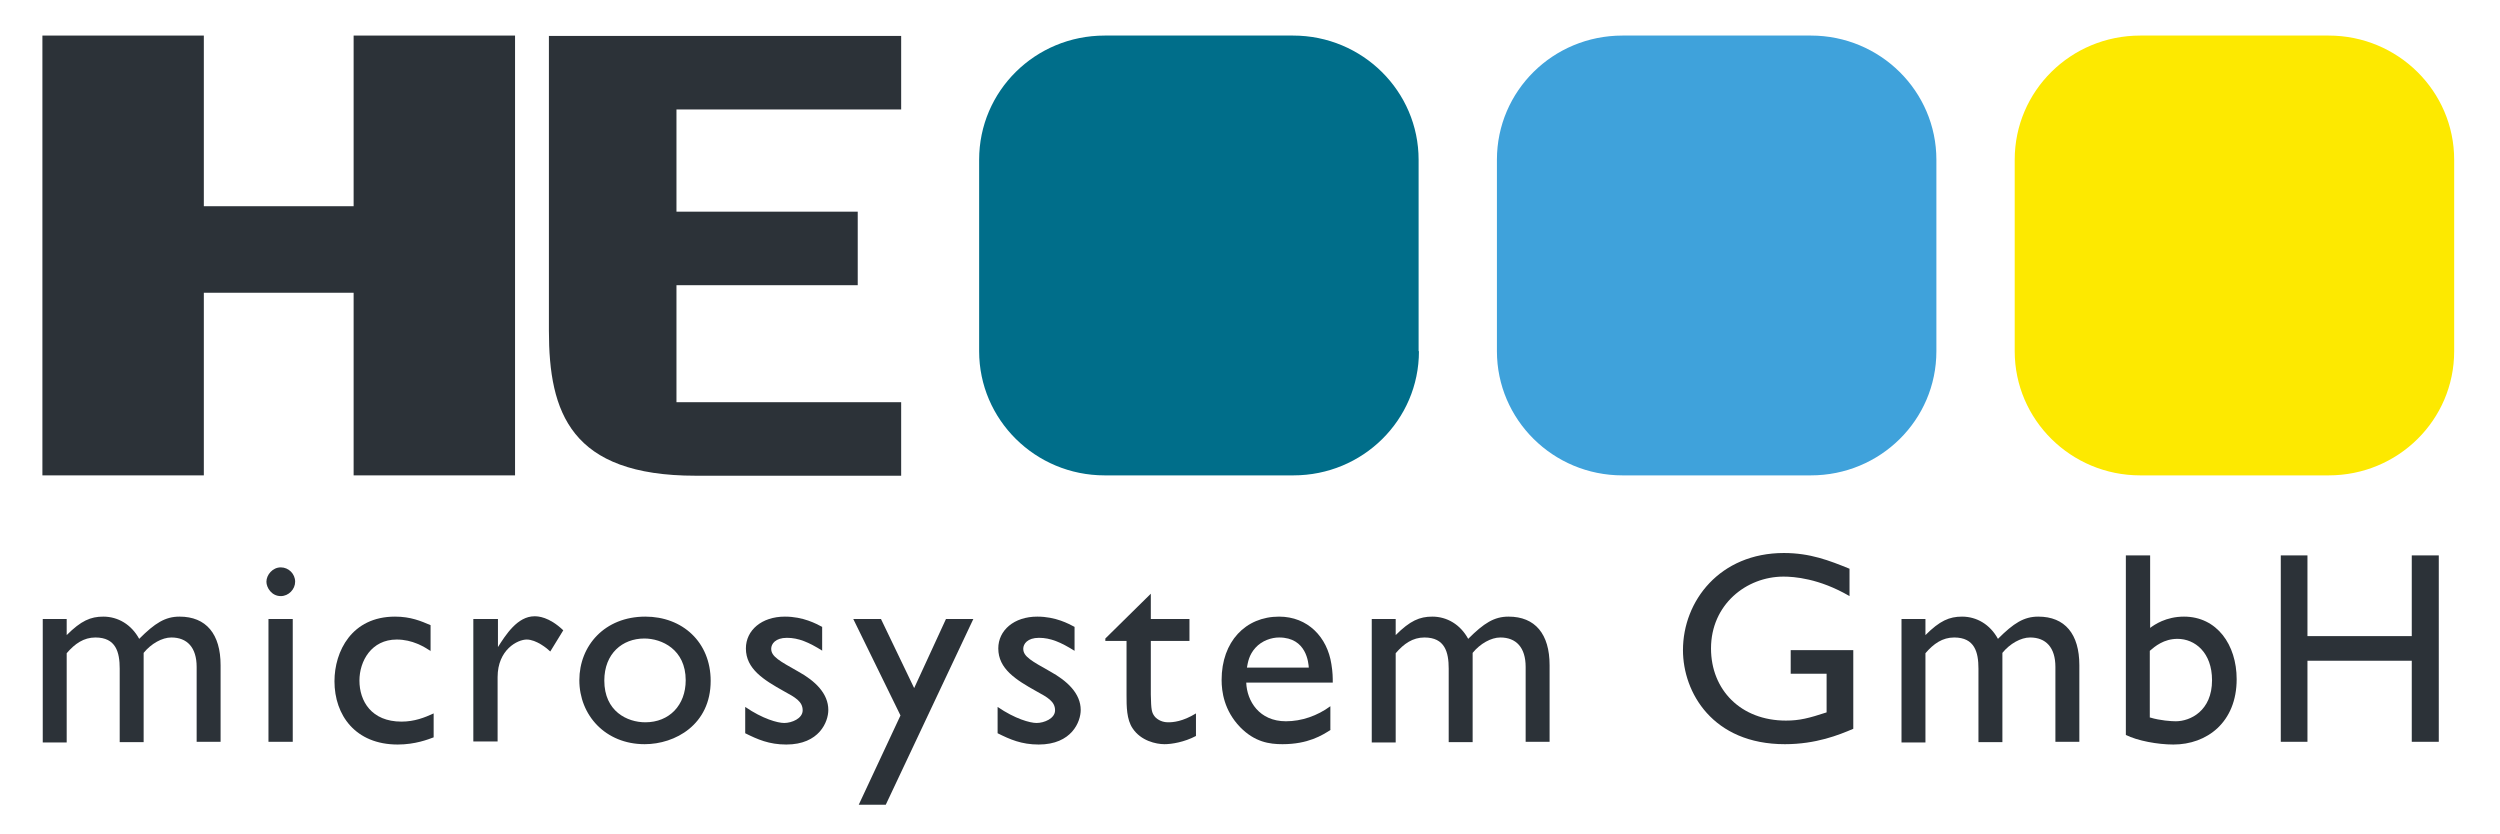
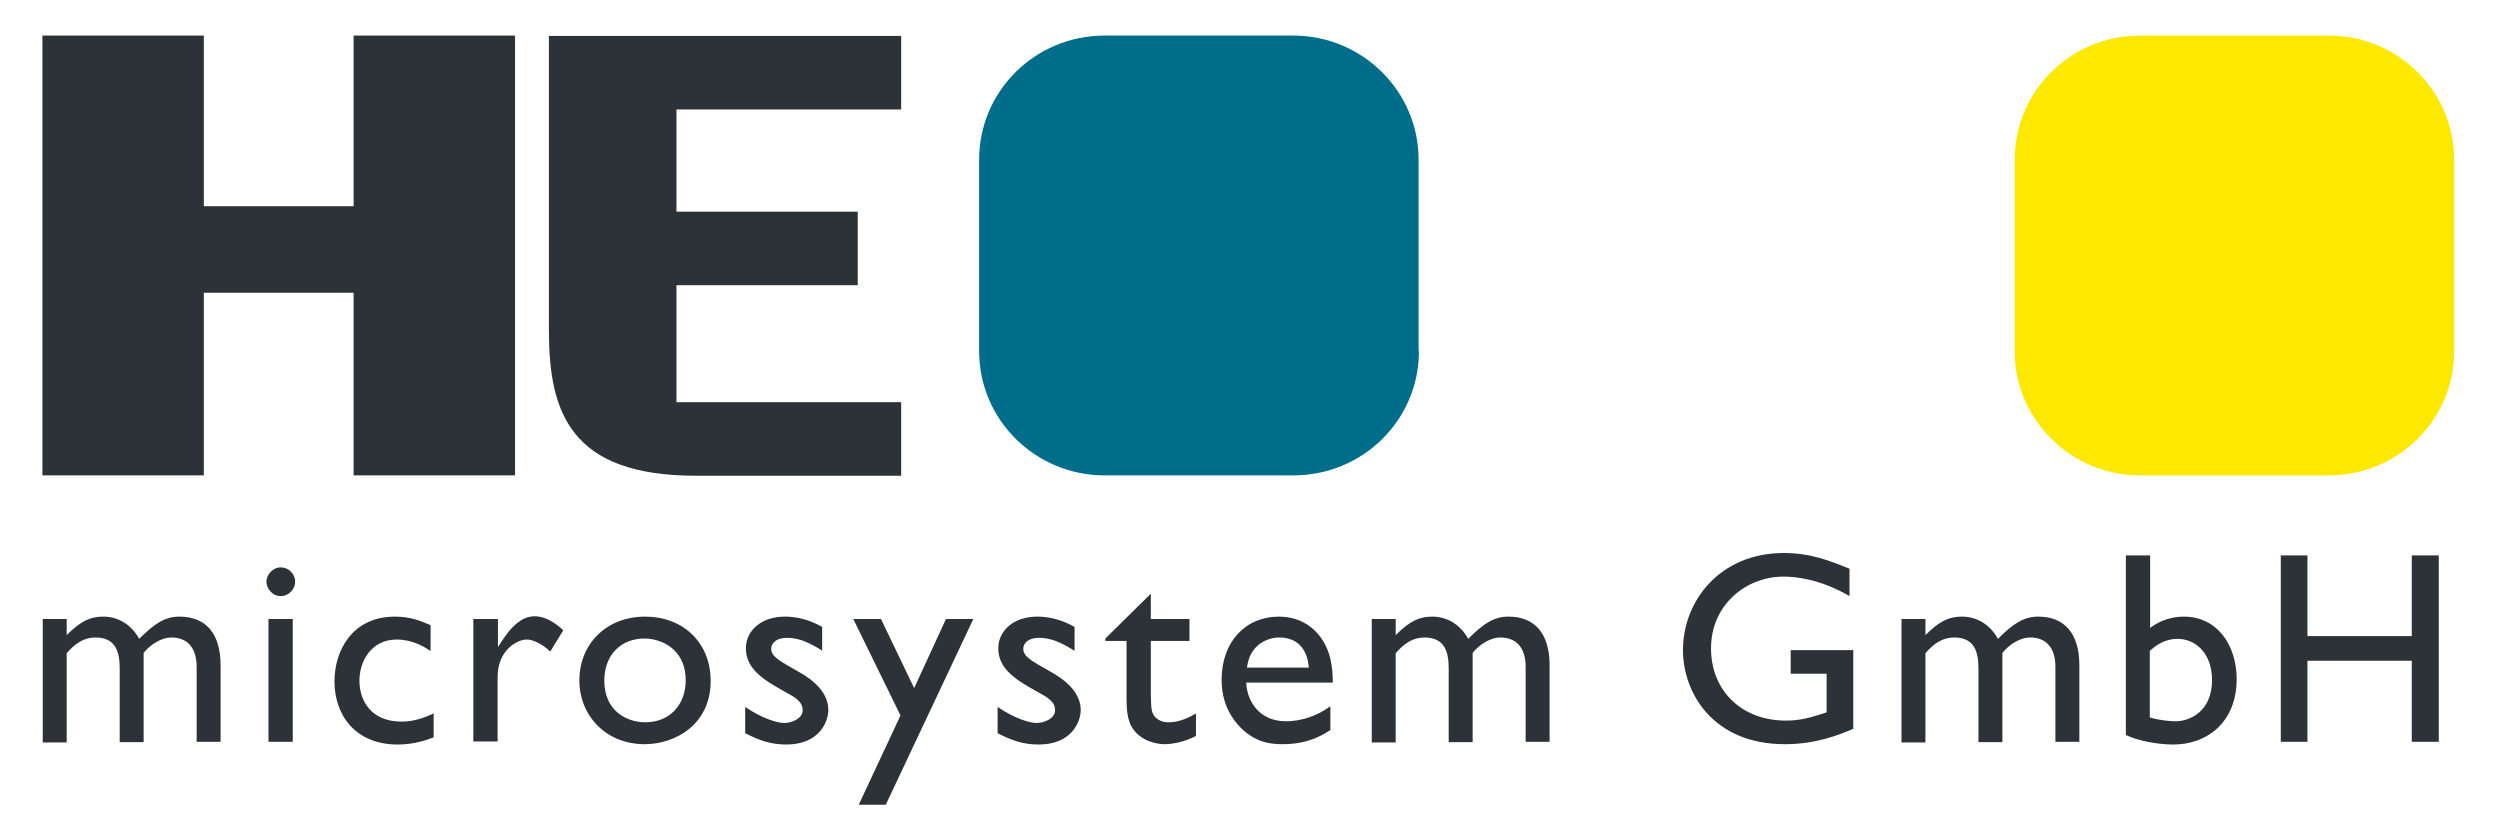
<svg xmlns="http://www.w3.org/2000/svg" width="100%" height="100%" viewBox="0 0 731 244" version="1.1" xml:space="preserve" style="fill-rule:evenodd;clip-rule:evenodd;stroke-linejoin:round;stroke-miterlimit:2;">
  <g transform="matrix(1,0,0,1,-595,-417)">
    <path d="M1312.6,519.7C1312.6,539.8 1296.2,556 1275.9,556L1220.8,556C1200.5,556 1184.1,539.7 1184.1,519.7L1184.1,463.7C1184.1,443.6 1200.5,427.4 1220.8,427.4L1275.9,427.4C1296.2,427.4 1312.6,443.7 1312.6,463.7L1312.6,519.7Z" style="fill:rgb(253,233,0);fill-rule:nonzero;" />
-     <path d="M1161.2,519.7C1161.2,539.8 1144.8,556 1124.5,556L1069.4,556C1049.1,556 1032.7,539.7 1032.7,519.7L1032.7,463.7C1032.7,443.6 1049.1,427.4 1069.4,427.4L1124.5,427.4C1144.8,427.4 1161.2,443.7 1161.2,463.7L1161.2,519.7Z" style="fill:rgb(63,162,219);fill-rule:nonzero;" />
    <path d="M1009.9,519.7C1009.9,539.8 993.5,556 973.2,556L918,556C897.7,556 881.3,539.7 881.3,519.7L881.3,463.7C881.3,443.6 897.7,427.4 918,427.4L973.1,427.4C993.4,427.4 1009.8,443.7 1009.8,463.7L1009.8,519.7L1009.9,519.7Z" style="fill:rgb(0,110,138);fill-rule:nonzero;" />
    <path d="M698.4,427.4L698.4,477.3L654.6,477.3L654.6,427.4L607.4,427.4L607.4,556L654.6,556L654.6,502.6L698.4,502.6L698.4,556L745.6,556L745.6,427.4L698.4,427.4Z" style="fill:rgb(44,50,56);fill-rule:nonzero;" />
    <path d="M858.5,449L858.5,427.5L755.5,427.5L755.5,513.7C755.5,537.6 761.8,556.1 798.4,556.1L858.5,556.1L858.5,534.6L792.8,534.6L792.8,500.4L845.8,500.4L845.8,478.9L792.8,478.9L792.8,449L858.5,449Z" style="fill:rgb(44,50,56);fill-rule:nonzero;" />
    <g>
      <path d="M614.5,598L614.5,602.7C618.7,598.5 621.5,597.3 625.2,597.3C629.5,597.3 633.4,599.6 635.7,603.8C640.3,599.2 643.3,597.3 647.5,597.3C655.3,597.3 659.5,602.4 659.5,611.5L659.5,633.9L652.5,633.9L652.5,612C652.5,606.3 649.7,603.4 645.1,603.4C642.4,603.4 639.2,605.2 637,607.9L637,634L630,634L630,612.5C630,607.7 628.9,603.4 622.9,603.4C619.5,603.4 616.9,605.2 614.5,608L614.5,634.1L607.5,634.1L607.5,598L614.5,598Z" style="fill:rgb(44,50,56);fill-rule:nonzero;" />
      <path d="M681.3,587.1C681.3,589.3 679.4,591.3 677.1,591.3C674.4,591.3 672.9,588.8 672.9,587.1C672.9,585.1 674.7,582.9 677.1,582.9C679.4,582.9 681.3,584.8 681.3,587.1ZM680.6,633.9L673.5,633.9L673.5,598L680.6,598L680.6,633.9Z" style="fill:rgb(44,50,56);fill-rule:nonzero;" />
      <path d="M721,607.4C719,606.1 715.6,604 711,604C703.6,604 700.1,610.3 700.1,616C700.1,622 703.6,628 712.4,628C716.2,628 719.2,626.8 721.8,625.6L721.8,632.6C720.2,633.2 716.4,634.7 711.3,634.7C698.9,634.7 692.8,626.1 692.8,616.2C692.8,607.5 697.8,597.3 710.5,597.3C715.1,597.3 718.1,598.6 720.9,599.8L720.9,607.4L721,607.4Z" style="fill:rgb(44,50,56);fill-rule:nonzero;" />
      <path d="M740.6,598L740.6,606.2C742.9,602.6 746.3,597.2 751.3,597.2C752.3,597.2 755.5,597.3 759.7,601.3L755.9,607.5C755,606.6 751.8,604 749,604C746.4,604 740.5,606.9 740.5,615L740.5,633.8L733.4,633.8L733.4,598L740.6,598Z" style="fill:rgb(44,50,56);fill-rule:nonzero;" />
      <path d="M802.8,616.1C802.8,628.9 792.4,634.6 783.5,634.6C772,634.6 764.4,626.1 764.4,615.9C764.4,605.8 771.8,597.3 783.7,597.3C794.5,597.3 802.8,604.7 802.8,616.1ZM771.7,616C771.7,625 778.4,628.2 783.7,628.2C790.7,628.2 795.5,623.2 795.5,615.9C795.5,606.9 788.5,603.7 783.4,603.7C777,603.7 771.7,608.1 771.7,616Z" style="fill:rgb(44,50,56);fill-rule:nonzero;" />
      <path d="M835.5,607.3C831.5,604.8 828.5,603.5 825.1,603.5C821.7,603.5 820.5,605.3 820.5,606.7C820.5,609 823,610.3 828.3,613.3C833.4,616.1 837.2,619.8 837.2,624.6C837.2,628 834.6,634.7 824.9,634.7C819.9,634.7 816.5,633.2 812.9,631.4L812.9,623.7C818,627.2 822.4,628.4 824.3,628.4C826.5,628.4 829.7,627.1 829.7,624.7C829.7,622.1 827.5,620.9 824.2,619.1C818.3,615.8 813.1,612.6 813.1,606.6C813.1,601.3 817.7,597.3 824.5,597.3C829.9,597.3 833.7,599.4 835.4,600.3L835.4,607.3L835.5,607.3Z" style="fill:rgb(44,50,56);fill-rule:nonzero;" />
      <path d="M854,652.3L846.1,652.3L858.3,626.2L844.5,598L852.6,598L862.3,618.2L871.6,598L879.6,598L854,652.3Z" style="fill:rgb(44,50,56);fill-rule:nonzero;" />
      <path d="M909.2,607.3C905.2,604.8 902.2,603.5 898.8,603.5C895.4,603.5 894.2,605.3 894.2,606.7C894.2,609 896.7,610.3 902,613.3C907.1,616.1 911,619.8 911,624.6C911,628 908.4,634.7 898.7,634.7C893.7,634.7 890.3,633.2 886.7,631.4L886.7,623.7C891.8,627.2 896.2,628.4 898.1,628.4C900.3,628.4 903.5,627.1 903.5,624.7C903.5,622.1 901.3,620.9 898,619.1C892.1,615.8 886.9,612.6 886.9,606.6C886.9,601.3 891.5,597.3 898.3,597.3C903.7,597.3 907.5,599.4 909.2,600.3L909.2,607.3Z" style="fill:rgb(44,50,56);fill-rule:nonzero;" />
      <path d="M931.5,598L942.8,598L942.8,604.4L931.5,604.4L931.5,620.1C931.6,624.6 931.7,625.4 932.8,626.7C934.2,628.1 935.9,628.2 936.6,628.2C938,628.2 940.8,628 944.7,625.6L944.7,632.2C941.3,634 937.6,634.6 935.5,634.6C933,634.6 928.6,633.6 926.2,630C924.4,627.4 924.4,623.5 924.4,620.3L924.4,604.4L918.2,604.4L918.2,603.7L931.5,590.6L931.5,598Z" style="fill:rgb(44,50,56);fill-rule:nonzero;" />
      <path d="M984.1,630.4C981.6,632 977.5,634.6 970,634.6C966.2,634.6 961.9,634 957.6,629.6C952.9,624.7 952.2,619.2 952.2,615.8C952.2,604.6 959.2,597.3 969,597.3C977.4,597.3 983.1,603.3 984.3,611.2C984.7,613.6 984.7,615.2 984.7,616.6L959.4,616.6C959.6,622 963.2,627.9 971,627.9C975.6,627.9 980.2,626.3 984,623.5L984,630.4L984.1,630.4ZM977.7,612.3C977.6,610.9 977.1,603.4 969,603.4C966.8,603.4 964,604.3 962.1,606.4C960.2,608.5 959.9,610.6 959.6,612.2L977.7,612.2L977.7,612.3Z" style="fill:rgb(44,50,56);fill-rule:nonzero;" />
      <path d="M1003.1,598L1003.1,602.7C1007.3,598.5 1010.1,597.3 1013.8,597.3C1018.1,597.3 1022,599.6 1024.3,603.8C1028.9,599.2 1031.9,597.3 1036.1,597.3C1043.9,597.3 1048.1,602.4 1048.1,611.5L1048.1,633.9L1041.1,633.9L1041.1,612C1041.1,606.3 1038.3,603.4 1033.7,603.4C1031,603.4 1027.8,605.2 1025.6,607.9L1025.6,634L1018.6,634L1018.6,612.5C1018.6,607.7 1017.5,603.4 1011.5,603.4C1008.1,603.4 1005.5,605.2 1003.1,608L1003.1,634.1L996.1,634.1L996.1,598L1003.1,598Z" style="fill:rgb(44,50,56);fill-rule:nonzero;" />
      <path d="M1136.9,630.1C1132.7,631.9 1126,634.6 1116.9,634.6C1095.8,634.6 1087.1,619.5 1087.1,607.1C1087.1,592.7 1097.9,578.7 1116.6,578.7C1124.3,578.7 1129.9,580.9 1135.8,583.3L1135.8,591.3C1126.9,586.1 1119.5,585.6 1116.5,585.6C1105.6,585.6 1095.3,593.8 1095.3,606.6C1095.3,618.7 1104,627.7 1117.2,627.7C1121.2,627.7 1123.9,627 1129.1,625.3L1129.1,614L1118.6,614L1118.6,607.1L1136.9,607.1L1136.9,630.1Z" style="fill:rgb(44,50,56);fill-rule:nonzero;" />
      <path d="M1158,598L1158,602.7C1162.2,598.5 1165,597.3 1168.7,597.3C1173,597.3 1176.9,599.6 1179.2,603.8C1183.8,599.2 1186.8,597.3 1191,597.3C1198.8,597.3 1203,602.4 1203,611.5L1203,633.9L1196,633.9L1196,612C1196,606.3 1193.2,603.4 1188.6,603.4C1185.9,603.4 1182.7,605.2 1180.5,607.9L1180.5,634L1173.5,634L1173.5,612.5C1173.5,607.7 1172.4,603.4 1166.4,603.4C1163,603.4 1160.4,605.2 1158,608L1158,634.1L1151,634.1L1151,598L1158,598Z" style="fill:rgb(44,50,56);fill-rule:nonzero;" />
      <path d="M1223.7,600.6C1224.9,599.7 1228.3,597.3 1233.6,597.3C1243.2,597.3 1249,605.5 1249,615.6C1249,628.2 1240.3,634.7 1230.5,634.7C1225.9,634.7 1220,633.6 1216.6,631.9L1216.6,579.4L1223.7,579.4L1223.7,600.6ZM1223.7,626.8C1226.6,627.7 1230,627.9 1231.2,627.9C1235.4,627.9 1241.8,624.9 1241.8,615.9C1241.8,607.8 1236.8,603.8 1231.7,603.8C1227.7,603.8 1225.1,606 1223.6,607.3L1223.6,626.8L1223.7,626.8Z" style="fill:rgb(44,50,56);fill-rule:nonzero;" />
      <path d="M1308.1,633.9L1300.2,633.9L1300.2,610.2L1269.7,610.2L1269.7,633.9L1261.9,633.9L1261.9,579.4L1269.7,579.4L1269.7,603L1300.2,603L1300.2,579.4L1308.1,579.4L1308.1,633.9Z" style="fill:rgb(44,50,56);fill-rule:nonzero;" />
    </g>
  </g>
</svg>